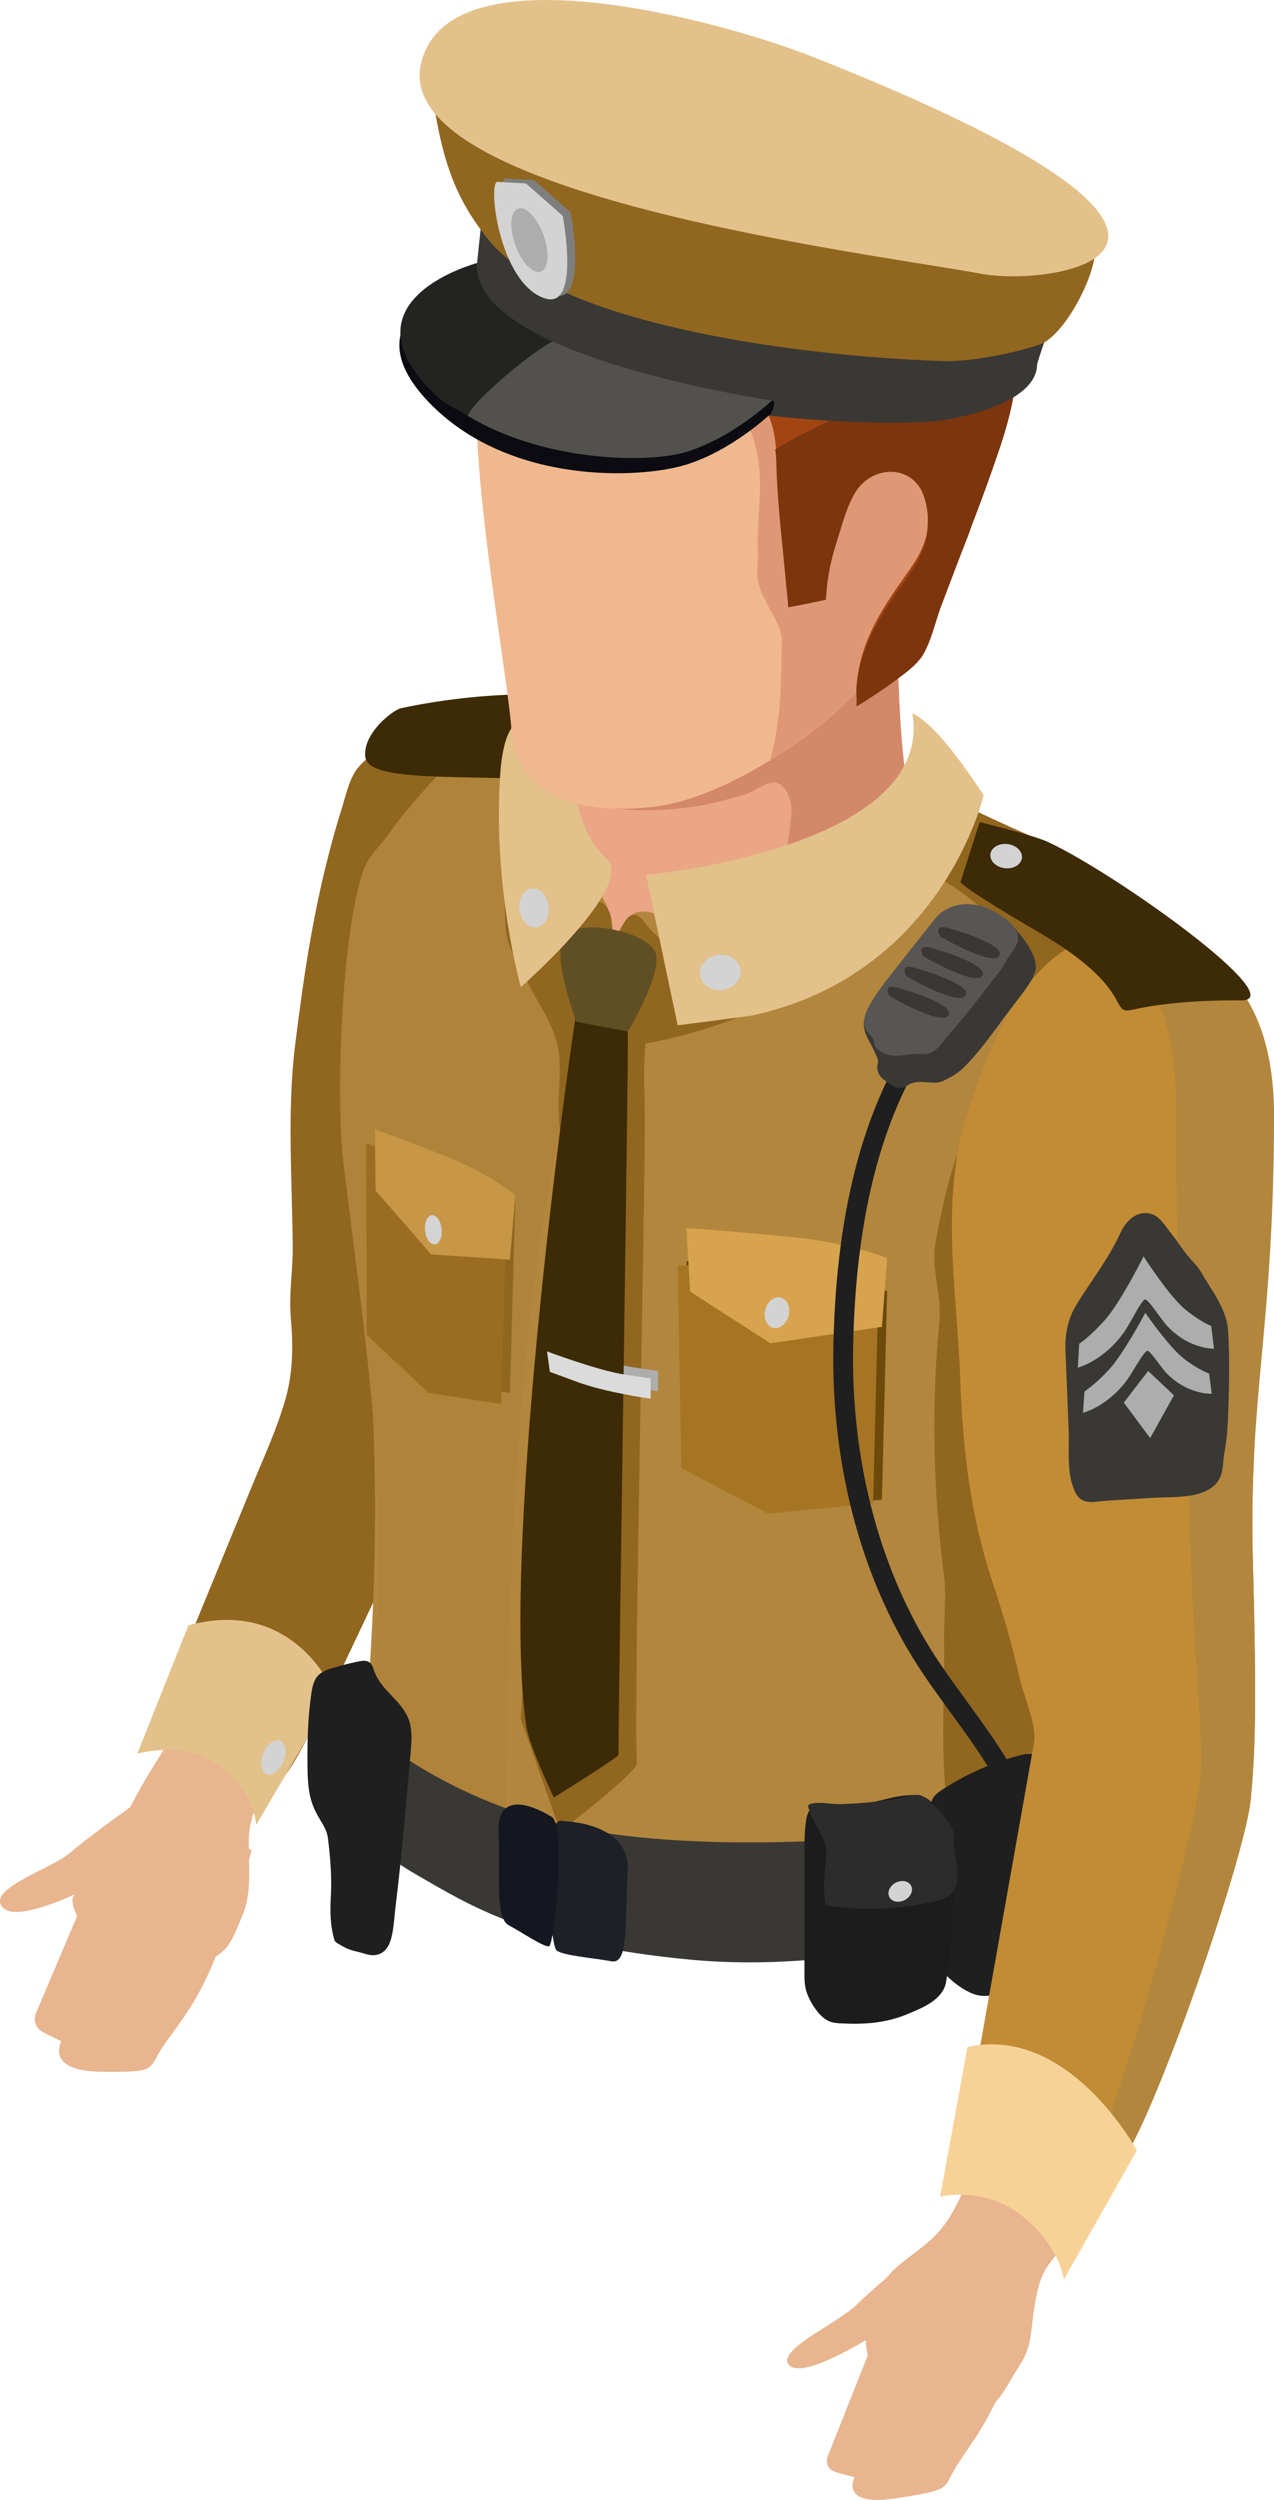
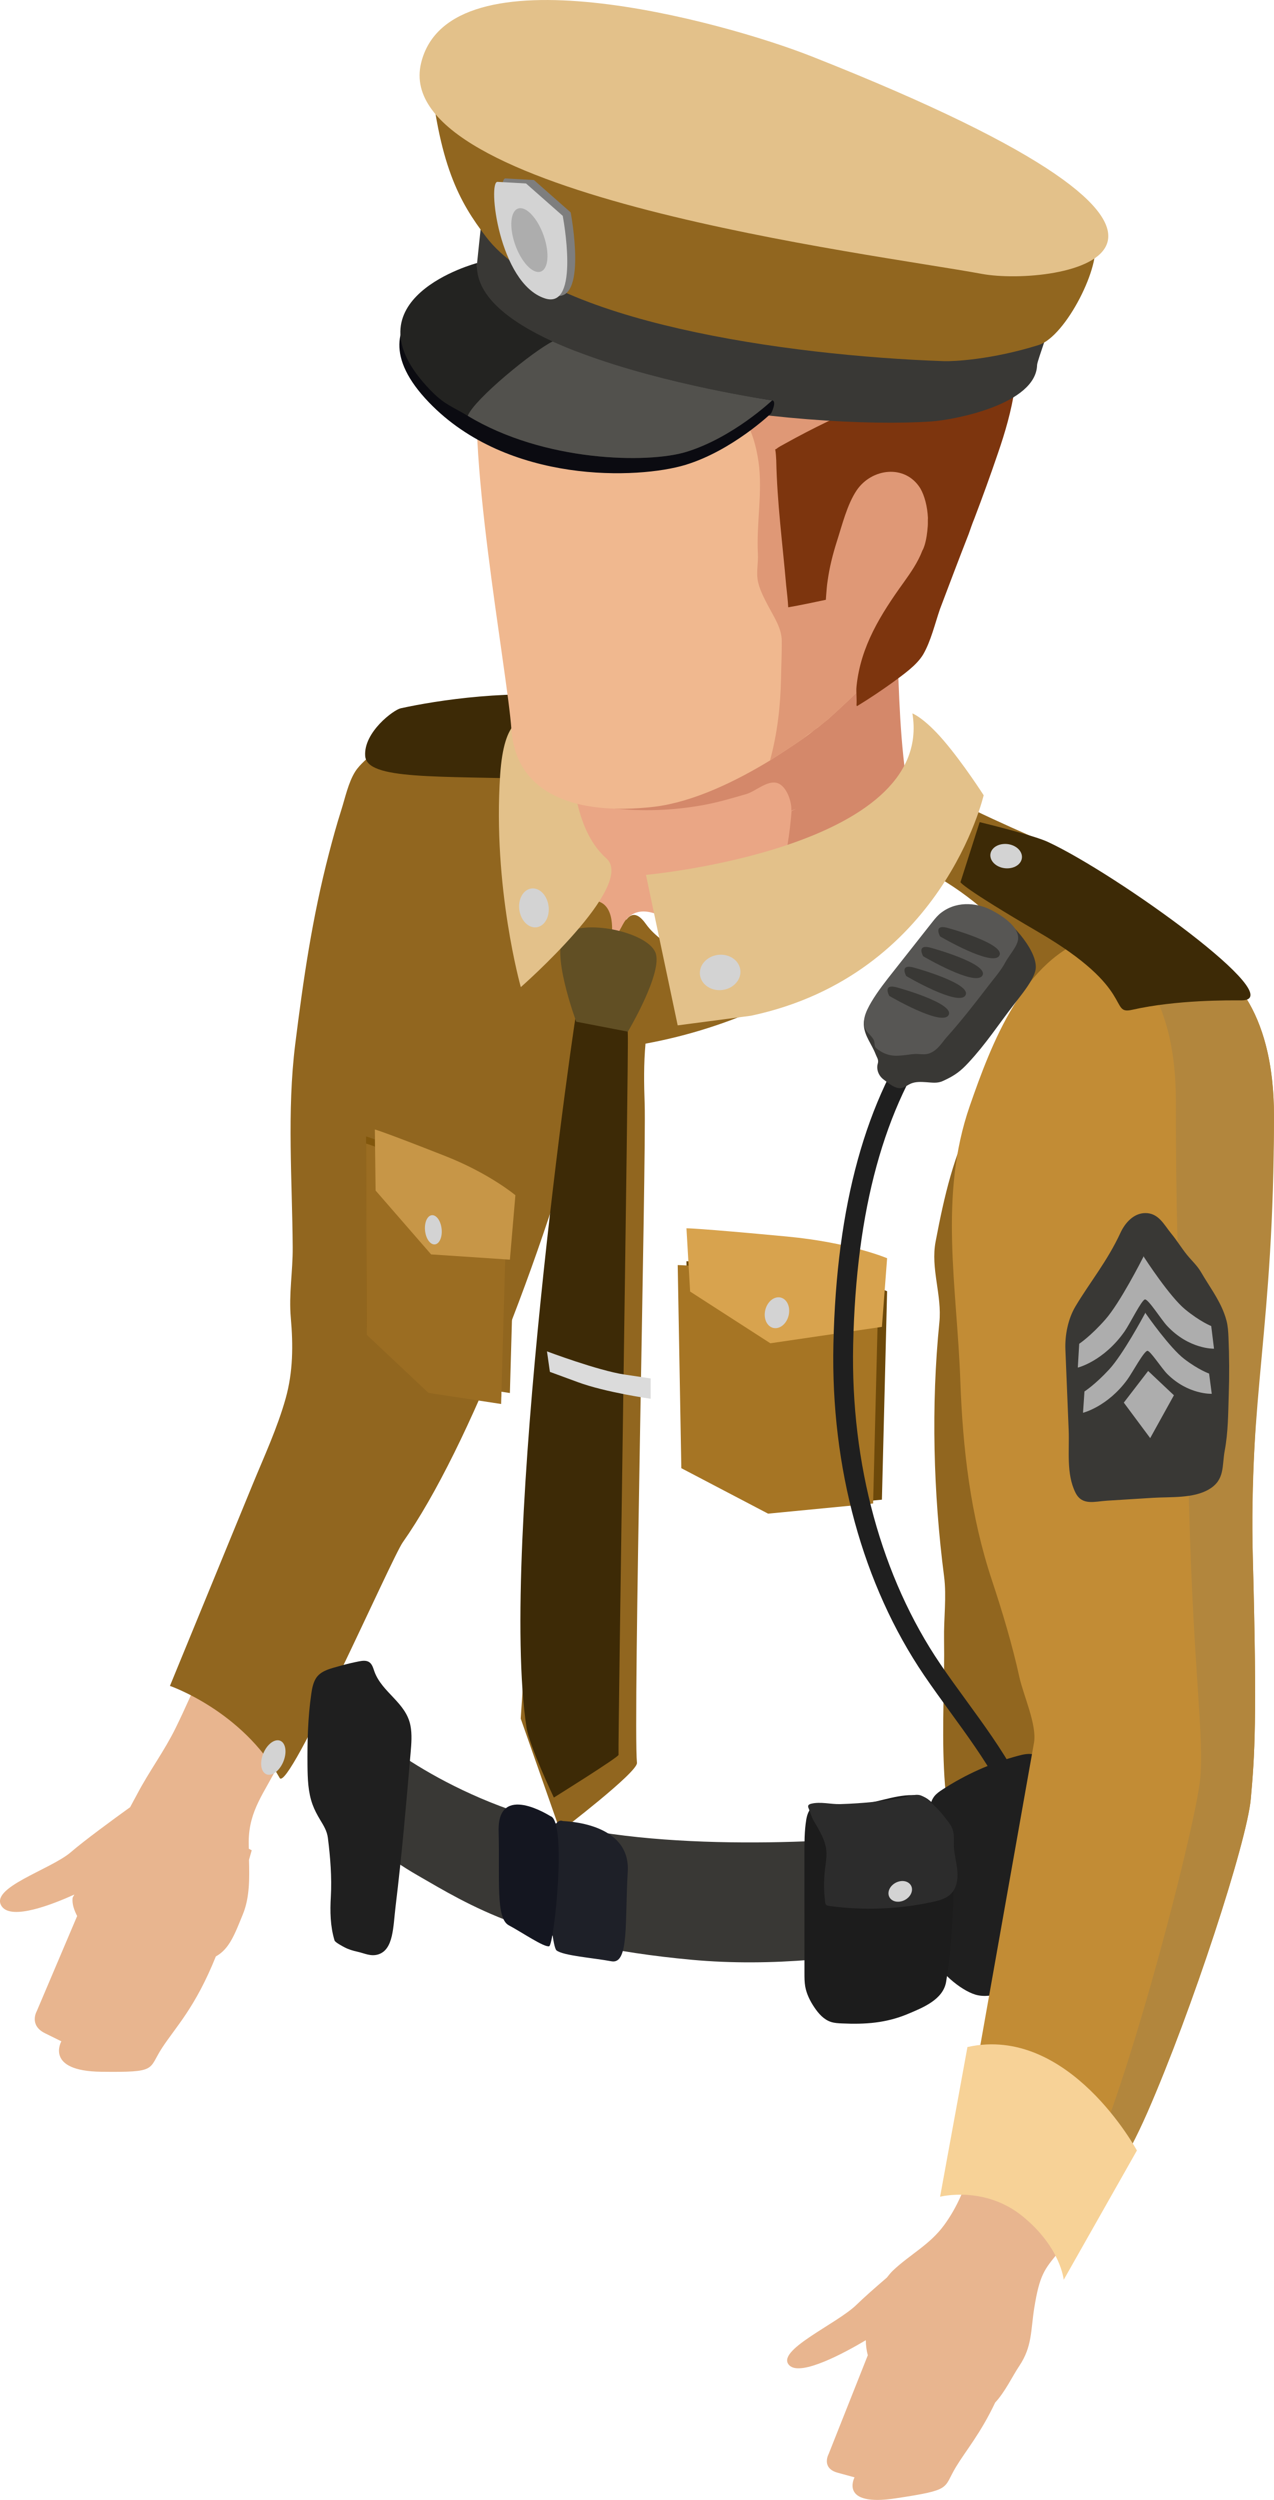
<svg xmlns="http://www.w3.org/2000/svg" xmlns:xlink="http://www.w3.org/1999/xlink" version="1.1" id="Layer_1" x="0px" y="0px" width="57.255px" height="112.308px" viewBox="0 0 57.255 112.308" enable-background="new 0 0 57.255 112.308" xml:space="preserve">
  <g>
    <defs>
      <rect id="SVGID_1_" x="-0.001" width="57.255" height="112.308" />
    </defs>
    <clipPath id="SVGID_2_">
      <use xlink:href="#SVGID_1_" overflow="visible" />
    </clipPath>
    <path clip-path="url(#SVGID_2_)" fill="#E8B58F" d="M3.188,83.205c0.594-0.513,1.841-1.427,2.66-2.018   c0.102-0.196,0.204-0.376,0.313-0.581c0.531-1.015,1.224-1.94,1.733-2.979c0.86-1.754,1.571-3.576,2.37-5.359   c1.563,1.534,3.151,3.275,3.896,5.159c-0.571,0.378-1.024,0.576-1.66,1.872c-0.612,1.244-1.312,2.02-1.323,3.435   c-0.001,0.104,0.004,0.214,0.005,0.32l0.131,0.069c0,0-0.044,0.161-0.123,0.429c0.022,0.827,0.034,1.686-0.272,2.438   c-0.374,0.916-0.606,1.562-1.218,1.902C8.777,90.191,7.892,91.067,7.284,92c-0.638,0.979-0.182,1.104-2.736,1.073   c-2.552-0.031-1.791-1.368-1.791-1.368l-0.738-0.364c-0.734-0.364-0.365-0.995-0.365-0.995l1.813-4.269   c-0.135-0.265-0.231-0.533-0.206-0.801c0.008-0.064,0.059-0.105,0.078-0.163c-0.991,0.448-2.79,1.149-3.247,0.547   C-0.544,84.816,2.266,84,3.188,83.205" />
    <path clip-path="url(#SVGID_2_)" fill="#91661F" d="M27.025,31.711c0,0-7.857-0.501-10.221,2.063   c-0.271,0.293-0.624,0.549-0.838,0.885c-0.31,0.486-0.456,1.191-0.63,1.737c-0.206,0.646-0.385,1.3-0.556,1.957   c-0.749,2.884-1.148,5.636-1.513,8.562c-0.376,3.018-0.132,6.135-0.113,9.12c0.008,1.093-0.181,2.093-0.084,3.181   c0.107,1.217,0.101,2.413-0.23,3.599c-0.371,1.328-0.981,2.644-1.488,3.877c-0.943,2.299-1.888,4.598-2.832,6.896   c-0.294,0.717-0.589,1.435-0.883,2.151c0,0,3.229,1.106,4.931,4.134c0.391,0.692,5.022-9.858,5.532-10.584   C24.065,60.817,32.263,32.563,27.025,31.711" />
-     <path clip-path="url(#SVGID_2_)" fill="#E3C18A" d="M8.466,73.017l-2.294,5.768c0,0,2.109-0.636,3.729,0.588   c1.62,1.227,1.605,2.625,1.605,2.625l3.5-5.958C15.007,76.04,13.277,71.718,8.466,73.017" />
-     <path clip-path="url(#SVGID_2_)" fill="#B2863D" d="M43.696,85.866c-1.353,0.31-1.013,0.674-2.396,0.785   c-2.584,0.206-7.17,0.73-9.764,0.728c-5.64-0.007-11.133-2.674-15.61-6.219c0.106-0.767,0.289-1.537,0.368-2.328   c0.172-1.73,0.305-3.464,0.398-5.2c0.222-4.108,0.227-8.232-0.053-12.339c-0.942-13.863-0.231-22.031,2.252-25.567   c1.286-1.832,4.403-3.044,8.133-4.015c2.288-0.607,4.645-0.753,6.54-0.05c2.222,0.823,4.242,1.882,6.257,3.212   c2.571,1.671,5.133,3.719,8.166,6.187c5.439,4.375,4.278,8.881,4.119,14.281c-0.158,5.4-7.508,14.479-8.604,16.824   C42.855,73.573,43.258,80.614,43.696,85.866" />
    <path clip-path="url(#SVGID_2_)" fill="#6D490A" d="M30.85,56.661c0,0,0.428-0.014,4.51,0.37c2.846,0.268,4.508,0.976,4.508,0.976   l-0.234,9.365l-4.721,0.456l-3.898-2.042L30.85,56.661z" />
    <path clip-path="url(#SVGID_2_)" fill="#A67524" d="M30.457,56.833c0,0,0.426-0.014,4.508,0.37   c2.847,0.267,4.508,0.975,4.508,0.975l-0.234,9.366L34.518,68l-3.898-2.042L30.457,56.833z" />
    <path clip-path="url(#SVGID_2_)" fill="#82570C" d="M16.451,51.054c0,0,0.3,0.067,3.161,1.193c1.996,0.785,3.156,1.761,3.156,1.761   l-0.247,8.745l-3.266-0.499l-2.77-2.607L16.451,51.054z" />
    <path clip-path="url(#SVGID_2_)" fill="#D8A34E" d="M30.85,55.18c0,0,0.428-0.014,4.51,0.37c2.846,0.267,4.508,0.975,4.508,0.975   l-0.234,3.084l-5.014,0.737l-3.605-2.323L30.85,55.18z" />
    <path clip-path="url(#SVGID_2_)" fill="#D3D3D3" d="M34.367,59.051c-0.004,0.379,0.237,0.654,0.541,0.613   c0.305-0.042,0.557-0.387,0.559-0.771c0.004-0.382-0.242-0.653-0.545-0.608S34.373,58.672,34.367,59.051" />
    <path clip-path="url(#SVGID_2_)" fill="#91661F" d="M45.626,42.316c-0.319-0.624-1.079-1.16-1.604-1.597   c-0.75-0.625-1.565-1.174-2.434-1.62c-1.302-0.668-2.507-1.298-3.929-1.697c-0.345-0.098-0.692-0.195-1.048-0.241   c-2.463-0.322-4.885-0.877-7.368-1.124c-3.241-0.324-5.989-1.822-9.239-1.566c1.604-1.617,3.089-3.061,6.16-3.861   c2.288-0.607,5.506,0.347,7.401,1.05c2.219,0.823,4.241,1.207,6.255,2.537c2.093,1.36,4.164,2.329,6.467,3.346   c1.309,0.578,2.169,1.676,3.915,2.641c0.899,0.495,1.828,1.307,2.679,1.882c0.629,0.424,1.313,0.773,1.883,1.274   s1.028,1.199,1.014,1.957c-0.006,0.35-0.112,0.689-0.217,1.022c-0.457,1.446-1.074,2.782-1.076,4.293   c-0.003,1.663-0.162,3.32-0.211,4.981c0,0.695-1.715,0.974-2.141,1.329c-1.142,0.95-0.244,3.542-0.41,4.863   c-0.293,2.332-0.791,4.658-1.186,6.977c-0.248,1.464-0.498,2.938-0.468,4.423c0.03,1.491,0.343,2.966,0.435,4.455   c0.092,1.49-0.063,3.063-0.871,4.317c-0.472,0.729-1.088,1.116-1.775,1.602c-0.523,0.369-0.916,0.854-1.439,1.256   c-0.873,0.668-2.001,1.421-2.677,0.189c-1.826-3.323-1.254-7.711-1.315-11.349c-0.018-0.953,0.121-1.913,0-2.845   c-0.481-3.714-0.586-7.675-0.211-11.399c0.125-1.233-0.402-2.419-0.168-3.637c0.394-2.074,0.809-3.866,1.756-5.758   C44.85,47.972,46.85,44.703,45.626,42.316" />
    <path clip-path="url(#SVGID_2_)" fill="#D9D4CE" d="M39.384,32.847c0.106,0.628,0.16,1.266,0.162,1.904   c0,0.192-0.004,0.385,0.015,0.575c0.035,0.339,0.14,0.665,0.246,0.988c-0.02-0.058,0.392-0.626,0.437-0.728   c0.124-0.279,0.21-0.575,0.255-0.878c0.048-0.325,0.105-0.689-0.113-0.982C40.137,33.393,39.699,33.115,39.384,32.847" />
    <path clip-path="url(#SVGID_2_)" fill="#EAA685" d="M25.631,40.709c-0.017,0.405-0.021,0.81-0.014,1.213   c0.03,1.648-0.574,3.443,0.314,4.871c0.692,1.114,1.424-4.57,2.202-5.476c1.415-1.643,4.339,2.819,5.785,1.231   c1.589-1.743,3.606-3.153,5.277-4.829c0.674-0.676,0.769-0.993,0.444-1.951c-0.756-2.232-2.367-3.251-4.434-4.103   c-1.87-0.772-4.229-0.711-6.538-0.187c-0.688,1.276-2.282,1.313-2.866,2.64C25.071,35.778,25.706,38.878,25.631,40.709" />
-     <path clip-path="url(#SVGID_2_)" fill="#AF833A" d="M22.84,85.098c-1.722-0.579-3.273-1.642-4.788-2.425   c-0.858-0.444-0.938-0.795-1.784-1.247c0.176-1.128,0.97-7.054,0.643-15.539c-0.17-4.394-1.461-12.956-1.562-14.542   c-0.192-3.025,0.022-8.938,0.869-11.893c0.326-1.139,0.794-1.271,1.449-2.257c0.496-0.747,2.337-2.724,2.337-2.724   s2.271-0.415,3.149,0.154c1.426,0.921,4.136,6.097,4.136,6.097s0.595,1.565,0.251,3.724c-0.345,2.159-2.714,2.646-4.049,18.048   C22.739,71.174,22.702,79.556,22.84,85.098" />
    <path clip-path="url(#SVGID_2_)" fill="#3D2A06" d="M29.508,32.212l-0.694,2.747c0,0-0.188,0.162-4.177,0.045   c-5.078-0.15-8.146,0.039-8.225-1.043c-0.076-1.067,1.278-2.072,1.595-2.141c1.598-0.35,5.035-0.899,8.442-0.475   C27.165,31.434,29.508,32.212,29.508,32.212" />
    <path clip-path="url(#SVGID_2_)" fill="#393835" d="M16.408,77.615c0,0,3.335,3.107,8.917,4.384   c5.583,1.276,13.568,0.675,16.341,0.273c2.772-0.402,4.953-1.516,4.953-1.516s0.407-0.219,0.37,1.242   c-0.036,1.461,0.629,2.976-0.296,3.641c-0.924,0.666-8.354,3.069-15.6,2.404c-7.247-0.665-10.065-2.495-12.32-3.79   c-1.464-0.84-2.17-1.562-2.787-1.981c-0.326-0.223-0.452-0.892-0.433-1.285C15.615,79.633,15.823,76.627,16.408,77.615" />
    <path clip-path="url(#SVGID_2_)" fill="#1F1F1F" d="M14.625,75.05c0.222-0.102,0.476-0.155,0.696-0.221   c0.266-0.076,0.536-0.138,0.808-0.192c0.156-0.031,0.33-0.054,0.463,0.034c0.138,0.092,0.18,0.269,0.235,0.423   c0.345,0.948,1.416,1.387,1.619,2.425c0.077,0.392,0.043,0.817,0.007,1.228c-0.197,2.297-0.394,4.595-0.672,6.872   c-0.115,0.942-0.089,1.963-0.782,2.182c-0.339,0.105-0.609-0.049-0.933-0.12c-0.197-0.043-0.396-0.102-0.575-0.195   c-0.095-0.05-0.429-0.225-0.456-0.311c-0.195-0.641-0.205-1.31-0.167-1.966c0.05-0.867-0.024-1.784-0.133-2.643   c-0.04-0.314-0.189-0.548-0.35-0.815c-0.131-0.219-0.251-0.442-0.338-0.682c-0.204-0.557-0.222-1.163-0.228-1.756   c-0.009-1.073,0.015-2.149,0.17-3.21c0.033-0.231,0.075-0.465,0.188-0.669C14.278,75.251,14.44,75.134,14.625,75.05" />
    <path clip-path="url(#SVGID_2_)" fill="#1F1F1F" d="M47.818,79.837c-0.283-0.309-0.621-0.575-0.953-0.808   c-0.125-0.086-0.254-0.169-0.399-0.208c-0.229-0.061-0.476-0.006-0.707,0.056c-1.207,0.321-2.361,0.837-3.408,1.52   c-0.136,0.088-0.274,0.184-0.372,0.314c-0.139,0.185-0.184,0.421-0.221,0.648c-0.221,1.404-0.059,2.789-0.01,4.204   c0.024,0.733-0.174,1.614,0.134,2.31c0.296,0.674,1.25,1.52,1.95,1.734c0.779,0.24,1.871-0.309,2.58-0.606   c0.678-0.286,1.6-0.646,1.731-1.459c0.319-1.983,0.345-4.096,0.37-6.101C48.521,80.812,48.229,80.282,47.818,79.837" />
    <path clip-path="url(#SVGID_2_)" fill="#1C1C1C" d="M42.199,81.316c-0.23-0.251-0.52-0.603-0.871-0.649   c-0.857-0.117-1.697,0.257-2.553,0.377c-0.598,0.083-1.202,0.043-1.803,0.004c-0.465-0.029-0.668,0.274-0.739,0.706   c-0.082,0.505-0.082,1.021-0.082,1.532c0,1.784,0.001,3.568,0.002,5.354c0,0.201,0,0.405,0.035,0.604   c0.06,0.338,0.218,0.651,0.409,0.935c0.189,0.282,0.427,0.551,0.748,0.656c0.16,0.051,0.33,0.06,0.496,0.067   c1.043,0.048,1.982-0.017,2.949-0.422c0.68-0.285,1.602-0.646,1.732-1.459c0.32-1.983,0.345-4.095,0.371-6.101   C42.902,82.291,42.608,81.76,42.199,81.316" />
    <path clip-path="url(#SVGID_2_)" fill="#91661F" d="M23.705,44.113c-0.26-0.504-0.541-1.026-0.768-1.534   c-0.267-0.598-0.24-1.477-0.254-2.122c0.466,0.686,0.984,1.413,1.767,1.691c0.359,0.128,0.471-0.324,0.659-0.564   c0.25-0.319,0.53-0.617,0.859-0.855c0.234-0.17,0.52-0.312,0.806-0.263c0.884,0.153,0.778,1.427,0.651,2.053   c0.255-0.379,0.46-0.851,0.726-1.204c0.323-0.429,0.646-0.129,0.882,0.202c0.199,0.281,0.461,0.51,0.727,0.724   c0.248,0.2,0.527,0.246,0.771,0.456c1.195,1.032,2.537,1.927,4.041,2.408c-1.768,0.829-3.643,1.429-5.562,1.78   c-0.083,0.912-0.07,1.791-0.038,2.707c0.079,2.343-0.528,27.824-0.346,29.604c0.043,0.416-3.446,3.076-3.446,3.076l-1.778-5.064   c0.073-1.14,0.154-2.28,0.238-3.418c0.197-2.706,0.417-5.41,0.661-8.112c0.288-3.203,0.609-6.404,1.008-9.597   c0.076-0.598,0.152-1.196,0.233-1.794c0.038-0.274,0.143-0.61,0.113-0.886c-0.021-0.213-0.138-0.434-0.186-0.646   c-0.268-1.153-0.386-2.34-0.352-3.523c0.023-0.746,0.104-1.502-0.05-2.233c-0.211-0.999-0.838-1.85-1.301-2.76   C23.748,44.196,23.727,44.155,23.705,44.113" />
-     <path clip-path="url(#SVGID_2_)" fill="#ADADAD" d="M24.916,60.376c0,0,2.297,0.864,3.479,1.04l1.18,0.176v0.913   c0,0-2.014-0.283-3.271-0.746l-1.257-0.462L24.916,60.376z" />
    <path clip-path="url(#SVGID_2_)" fill="#3D2A06" d="M23.662,77.602c0.128,0.837,1.229,3.153,1.229,3.153s2.913-1.816,2.906-1.918   c-0.029-0.562,0.458-31.426,0.418-32.348c-0.041-1.602-0.079-2.563-0.079-2.563c-0.742-2.424-1.464-1.642-2.123,0.881   C25.812,45.589,22.416,69.478,23.662,77.602" />
    <path clip-path="url(#SVGID_2_)" fill="#614F24" d="M29.453,42.784c0.369,0.867-1.235,3.563-1.235,3.563L25.898,45.9   c0,0-1.212-3.25-0.488-3.923C26.165,41.276,29.049,41.836,29.453,42.784" />
    <path clip-path="url(#SVGID_2_)" fill="#D4886A" d="M40.53,34.396c0.292,0.936,0.193,1.266-0.44,1.885   c-0.455,0.438-0.935,0.848-1.414,1.261c-0.617,0.518-1.246,1.027-1.868,1.542c-0.351,0.275-0.696,0.56-1.052,0.828   c-0.266,0.199-0.37,0.333-0.502,0.551c-0.203,0.191-0.414,0.374-0.605,0.574c-0.02,0.021-0.042,0.043-0.063,0.064   c0.34-0.665,0.5-1.342,0.621-2.041c0.057-0.328,0.106-0.66,0.166-0.997c0.207-1.193,0.285-2.41,0.223-3.62   c-0.072-1.417-0.348-2.824-0.318-4.242c0.003-0.098,0.026-0.194,0.032-0.292c0.3,0.087,0.61,0.156,0.887,0.279   C38.242,31.089,39.828,32.146,40.53,34.396" />
    <path clip-path="url(#SVGID_2_)" fill="#EAA685" d="M39.08,28.47c0.02,0.193,0.029,0.387,0.039,0.581   c0.061,1.163,0.088,2.328,0.082,3.492c-0.002,0.413,0.135,1.223-0.094,1.556c-0.171,0.251-0.59,0.471-0.834,0.652   c-1.502,1.114-3.16,2.032-4.928,2.645c-4.462,1.549-5.722,0.477-5.722,0.477l-0.264-9.32c-0.002-0.071,0.904-0.373,0.974-0.4   c0.814-0.32,1.641-0.615,2.475-0.88c1.451-0.461,2.938-0.849,4.451-1.031c0.709-0.085,1.429-0.126,2.142-0.065   c0.321,0.027,0.62,0.04,0.858,0.273c0.316,0.311,0.549,0.752,0.672,1.175C39.012,27.901,39.055,28.184,39.08,28.47" />
    <path clip-path="url(#SVGID_2_)" fill="#E3C18A" d="M25.727,33.939c0,0-0.127,3.167,1.521,4.621   c1.373,1.212-3.842,5.786-3.842,5.786s-1.268-4.478-0.928-9.538C22.819,29.748,25.727,33.939,25.727,33.939" />
    <path clip-path="url(#SVGID_2_)" fill="#D4886A" d="M36.261,26.172c0.856-0.037,1.759,0.008,2.567,0.321   c0.639,0.247,1.431,0.774,1.461,1.514c0.093,2.284,0.105,4.561,0.41,6.831c0.018,0.121,0.033,0.251-0.02,0.361   c-0.07,0.148-0.24,0.215-0.398,0.266c-0.803,0.266-1.631,0.464-2.469,0.593c-0.764,0.118-1.525,0.055-2.25,0.36   c0.025-0.381-0.177-0.994-0.529-1.196c-0.463-0.265-1.053,0.323-1.489,0.45c-0.653,0.19-1.297,0.381-1.968,0.501   c-1.334,0.24-2.702,0.289-4.049,0.141c-0.308-0.034-0.696-0.055-0.74-0.429c-0.028-0.244,0.111-0.4,0.303-0.528   c0.427-0.287,0.981-0.308,1.434-0.538c1.285-0.651,2.424-1.57,3.763-2.116c0.759-0.309,1.573-0.494,2.278-0.91   c0.356-0.21,0.754-0.516,0.779-0.952c0.029-0.494-0.066-0.987,0.012-1.503c0.084-0.542,0.229-1.073,0.392-1.597   C35.794,27.588,36.171,26.176,36.261,26.172" />
    <path clip-path="url(#SVGID_2_)" fill="#F0B88F" d="M22.985,32.782c0.203,2.837,2.784,3.881,6.416,3.462   c1.775-0.214,3.71-1.17,5.201-2.079c0.601-0.382,1.11-0.718,1.532-1.014c0.123-0.092,0.244-0.183,0.367-0.275   c0.095-0.096,0.213-0.161,0.305-0.231c0.247-0.21,0.4-0.325,0.4-0.325c10.019-9.016,4.453-10.559,2.963-15.104   c-0.113-0.371-0.258-0.691-0.459-1.019c-0.127-0.263-0.307-0.534-0.49-0.778c-2.443-3.589-8.217-5.979-11.108-5.784   c-2.23,0.151-3.851,1.587-5,3.362c-0.59,0.9-1.053,1.872-1.403,2.831c-0.046,0.131-0.093,0.26-0.115,0.421   C20.819,19.631,22.793,30.082,22.985,32.782" />
    <path clip-path="url(#SVGID_2_)" fill="#DF9876" d="M22.3,15.578c0.212-0.011,0.422,0.006,0.614,0.081   c0.373,0.145,0.724,0.282,1.12,0.383c0.888,0.225,1.789,0.399,2.698,0.52c0.6,0.079,1.167,0.134,1.763,0.081   c0.63-0.054,1.3-0.089,1.926,0.02c1.097,0.191,2.212,0.988,2.858,1.877c0.472,0.651,0.701,1.438,0.812,2.225   c0.188,1.354-0.104,2.748-0.03,4.121c0.02,0.372-0.064,0.756-0.017,1.122c0.056,0.424,0.302,0.875,0.498,1.249   c0.253,0.482,0.585,0.967,0.591,1.529c0.006,0.545-0.023,1.131-0.033,1.688c-0.024,1.242-0.166,2.491-0.496,3.691   c0.599-0.381,1.108-0.718,1.531-1.014c0.127-0.118,0.248-0.21,0.367-0.275c0.122-0.093,0.216-0.188,0.305-0.231   c0.248-0.21,0.399-0.325,0.399-0.325c10.021-9.015,4.453-10.559,2.963-15.104c-0.112-0.371-0.258-0.691-0.458-1.019   c-0.127-0.263-0.307-0.534-0.49-0.778c-1.223-1.591-3.186-2.574-5.131-3.092c-1.238-0.311-2.523-0.491-3.803-0.506   c-1.658-0.041-3.445,0.064-5.025,0.632c-0.52,0.2-1.354,0.33-2.149,0.544c-0.423,0.115-0.716,0.858-0.857,1.219   c-0.087,0.226-0.092,0.458-0.167,0.683c-0.027,0.082-0.312,0.755-0.353,0.763C21.914,15.625,22.108,15.589,22.3,15.578" />
-     <path clip-path="url(#SVGID_2_)" fill="#A34512" d="M24.33,9.64c2.579-2.3,5.742-4.357,9.277-4.639   c3.777-0.305,6.89,1.33,9.47,3.929c0.056,0.064,0.132,0.13,0.185,0.235c0.055,0.064,0.113,0.108,0.166,0.193   c0.134,0.09,0.262,0.26,0.371,0.408c0.273,0.382,0.525,0.782,0.756,1.201c0.088,0.167,0.158,0.313,0.246,0.48   c0.467,1.018,0.767,2.124,0.886,3.237c0.011,0.122,0.021,0.263,0.032,0.384c0.045,0.767-0.02,1.625-0.116,2.402   c-0.153,0.992-0.423,1.937-0.755,2.896c-0.334,0.98-0.687,1.958-1.06,2.934c-0.098,0.234-0.175,0.469-0.251,0.685   c-0.445,1.132-0.869,2.265-1.293,3.379c-0.229,0.665-0.406,1.436-0.752,2.033c-0.298,0.5-0.91,0.917-1.378,1.264   c-0.509,0.364-1.017,0.708-1.604,1.066l-0.021,0.019c0.021-0.019,0.023-0.039,0.004-0.06c0.055-0.197,0.01-0.662,0.005-0.883   l0.007-0.08c0.154-1.836,1.064-3.295,2.116-4.764c0.359-0.516,0.761-1.049,0.947-1.677c0.075-0.196,0.11-0.414,0.128-0.654   c0.009-0.119-0.002-0.241,0.007-0.361c0.021-0.561-0.095-1.171-0.327-1.55c-0.684-1.095-2.184-0.904-2.859,0.091   c-0.428,0.631-0.658,1.578-0.891,2.304c-0.207,0.627-0.357,1.299-0.427,1.957c-0.036,0.218-0.052,0.438-0.067,0.657   c-0.572,0.119-1.123,0.239-1.692,0.338c-0.017-0.323-0.052-0.647-0.089-0.971c-0.163-1.879-0.409-3.724-0.449-5.635   c-0.012-0.102-0.008-0.181-0.02-0.283c-0.016-0.061-0.01-0.141-0.025-0.202c-0.314-3.357-3.704-4.791-9.555-5.221   c-2.099-0.154-2.712,0.262-3.559,0.863C21.999,13.203,22.762,11.051,24.33,9.64" />
    <path clip-path="url(#SVGID_2_)" fill="#7D350E" d="M34.84,20.192c0.028,0.163,0.036,0.324,0.045,0.485   c0.039,1.911,0.285,3.756,0.448,5.636c0.036,0.324,0.073,0.648,0.091,0.97c0.568-0.098,1.119-0.218,1.69-0.337l0.016-0.22   c0.017-0.22,0.032-0.439,0.068-0.658c0.084-0.596,0.228-1.168,0.409-1.736c0.234-0.726,0.465-1.673,0.893-2.305   c0.676-0.994,2.176-1.185,2.859-0.09c0.195,0.335,0.32,0.826,0.343,1.33c-0.008,0.12,0.002,0.241-0.007,0.361   c-0.023,0.319-0.065,0.618-0.145,0.873c-0.025,0.078-0.052,0.157-0.098,0.233c-0.199,0.528-0.535,1.005-0.848,1.444   c-1.03,1.431-1.918,2.851-2.108,4.625l-0.011,0.139c-0.008,0.12,0.025,0.484,0.006,0.744c0.02,0.021,0.018,0.041,0.018,0.041   c0.588-0.358,1.096-0.702,1.604-1.066c0.467-0.347,1.08-0.764,1.378-1.264c0.345-0.598,0.523-1.368,0.752-2.034   c0.423-1.113,0.848-2.247,1.293-3.379c0.076-0.215,0.154-0.45,0.251-0.684c0.373-0.977,0.726-1.955,1.06-2.934   c0.332-0.96,0.602-1.904,0.756-2.897c0.096-0.776,0.16-1.634,0.115-2.401c-0.012-0.121-0.021-0.262-0.031-0.384   c-0.18-1.117-0.459-2.242-0.887-3.238c-0.089-0.167-0.158-0.313-0.246-0.48c-0.23-0.419-0.482-0.818-0.756-1.2   c-0.109-0.149-0.236-0.319-0.371-0.408c-0.054-0.085-0.111-0.129-0.166-0.193c0.223,0.256,0.402,0.531,0.521,0.821   c0.967,2.139-0.164,5.51-1.839,6.712c-0.847,0.6-1.817,0.951-2.771,1.363c-1.346,0.544-2.638,1.172-3.914,1.881   c-0.125,0.071-0.271,0.141-0.379,0.233C34.861,20.174,34.861,20.174,34.84,20.192" />
    <path clip-path="url(#SVGID_2_)" fill="#E8B58F" d="M38.49,103.543c0.318-0.311,0.833-0.766,1.365-1.222   c0.089-0.113,0.179-0.227,0.275-0.317c0.768-0.728,1.651-1.155,2.301-2.043c0.596-0.814,0.988-1.754,1.23-2.729   c1.021-4.108,1.024-9.25,2.635-13.518c1.606-4.269,8.486,0.174,8.486,0.174s-0.541,4.803-3.969,11.844s-3.848,4.923-4.334,7.963   c-0.161,1.011-0.086,1.727-0.678,2.605c-0.291,0.431-0.633,1.161-1.078,1.636c-0.661,1.396-1.299,2.129-1.756,2.883   c-0.602,0.991-0.137,1.028-2.707,1.417c-2.567,0.392-1.856-0.942-1.856-0.942l-0.756-0.207c-0.757-0.207-0.409-0.839-0.409-0.839   L39,105.81c-0.056-0.214-0.088-0.44-0.09-0.677c-0.918,0.546-2.916,1.637-3.431,1.134C34.803,105.61,37.596,104.413,38.49,103.543" />
    <path clip-path="url(#SVGID_2_)" fill="#E3C18A" d="M41.004,32.049c0,0,0.527,0.195,1.404,1.218   c0.887,1.035,1.799,2.459,1.799,2.459s-1.865,8.076-10.454,9.905l-3.297,0.433l-1.426-6.76   C29.03,39.304,42.01,38.123,41.004,32.049" />
    <path clip-path="url(#SVGID_2_)" fill="#1F1F1F" d="M46.087,83.599l0.88-0.12c-0.375-2.732-1.98-4.938-3.533-7.071   c-0.399-0.548-0.797-1.094-1.172-1.647c-2.646-3.896-4.037-8.992-3.92-14.35c0.133-6.076,1.391-10.669,3.846-14.044l-0.719-0.521   c-2.564,3.525-3.877,8.283-4.015,14.546c-0.121,5.54,1.325,10.818,4.073,14.866c0.382,0.562,0.785,1.115,1.189,1.671   C44.204,78.974,45.743,81.089,46.087,83.599" />
    <path clip-path="url(#SVGID_2_)" fill="#C28C35" d="M49.128,42.084c0,0,8.13-1.575,8.126,8.05   c-0.002,6.638-1.13,13.229-0.951,19.855c0.197,7.322,0.082,8.888-0.091,10.824s-2.649,9.522-4.647,14.081s-3.572,4.987-3.572,4.987   s-0.326-2.395-2.438-2.657c-2.113-0.263-2.509,0.352-2.509,0.352s3.415-19.236,3.425-19.296c0.131-0.796-0.48-2.127-0.656-2.924   c-0.326-1.48-0.76-2.924-1.237-4.363c-0.966-2.913-1.31-5.883-1.421-8.984c-0.148-4.178-0.977-8.294,0.426-12.326   C44.543,46.921,46.001,43.02,49.128,42.084" />
    <path clip-path="url(#SVGID_2_)" fill="#B2863D" d="M49.003,97.263c1.997-4.561,4.765-15.436,4.937-17.371   c0.174-1.938-0.299-4.745-0.498-12.067c-0.196-7.323-0.6-8.747-0.598-18.373c0.002-4.411-1.707-6.456-3.557-7.392   c1.088-0.155,7.969-0.791,7.967,8.075c-0.003,9.625-1.148,12.533-0.951,19.855s0.082,8.887-0.091,10.824   c-0.173,1.936-2.649,9.521-4.647,14.081c-1.998,4.558-3.572,4.987-3.572,4.987s-0.121-0.793-0.618-1.518   C47.916,97.233,48.357,98.734,49.003,97.263" />
    <path clip-path="url(#SVGID_2_)" fill="#F7D297" d="M43.478,91.962l-1.229,6.725c0,0,1.998-0.512,3.709,0.88   c1.713,1.394,1.846,2.852,1.846,2.852l3.29-5.809C51.093,96.61,48.046,90.951,43.478,91.962" />
    <path clip-path="url(#SVGID_2_)" fill="#393835" d="M36.686,10.342c0,0-14.403-5.783-14.994-0.909   c-0.011,0.091-0.318,2.977-0.319,3.074c-0.058,5.266,14.881,6.815,20.489,6.426c1.071-0.075,4.695-0.78,4.746-2.532   c0.006-0.222,0.707-1.948,0.588-2.2C46.552,12.858,43.176,12.574,36.686,10.342" />
    <path clip-path="url(#SVGID_2_)" fill="#91661F" d="M36.943,6.897c0,0-18.068-8.609-17.663-4.108   c0.417,4.614,1.36,6.275,2.566,7.855c2.912,3.813,13.457,5.333,20.573,5.581c0.43,0.015,2.152-0.066,4.259-0.725   c1.228-0.383,2.858-3.637,2.499-4.696C48.664,9.285,44.882,9.626,36.943,6.897" />
    <path clip-path="url(#SVGID_2_)" fill="#E3C18A" d="M36.483,2.536c-4.004-1.581-16.296-4.966-17.56,0.302   c-1.42,5.923,20.279,8.553,25.195,9.465C47.359,12.904,58.479,11.221,36.483,2.536" />
    <path clip-path="url(#SVGID_2_)" fill="#0B0B11" d="M21.379,12.396c0,0-6.032,1.597-2.1,5.683   c3.547,3.685,9.423,3.443,11.521,2.807c2.098-0.636,3.857-2.317,3.857-2.317s0.273-0.546,0.043-0.583   C32.561,17.643,21.132,16.212,21.379,12.396" />
    <path clip-path="url(#SVGID_2_)" fill="#232321" d="M19.315,17.498c0.65,0.676,0.934,0.723,1.705,1.183   c3.43,2.079,8.108,2.147,9.82,1.621c2.099-0.641,3.858-2.314,3.858-2.314s-4.729-0.68-8.551-2.112   c-0.463-0.165-0.898-0.351-1.313-0.536c-2.02-0.931-3.49-2.095-3.397-3.523C21.438,11.817,15.394,13.414,19.315,17.498" />
    <path clip-path="url(#SVGID_2_)" fill="#52514D" d="M21.021,18.68c3.431,2.079,8.108,2.147,9.82,1.621   c2.099-0.641,3.858-2.314,3.858-2.314s-4.729-0.68-8.551-2.112c-0.463-0.164-0.898-0.351-1.313-0.535   C23.974,15.763,21.322,17.925,21.021,18.68" />
    <path clip-path="url(#SVGID_2_)" fill="#DBDBDB" d="M24.582,60.71c0,0,2.297,0.864,3.479,1.04l1.18,0.176v0.913   c0,0-2.014-0.283-3.271-0.746l-1.257-0.462L24.582,60.71z" />
    <path clip-path="url(#SVGID_2_)" fill="#3D2A06" d="M44.027,36.934l-0.863,2.699c0,0,0.072,0.236,3.518,2.249   c4.387,2.563,3.139,3.721,4.197,3.483c2.011-0.453,4.354-0.425,4.898-0.423c2.322,0.008-5.58-5.678-8.695-7.124   C46.428,37.515,44.027,36.934,44.027,36.934" />
    <path clip-path="url(#SVGID_2_)" fill="#393835" d="M46.361,44.014c-0.211,0.386-0.548,0.792-0.826,1.155   c-0.662,0.859-1.23,1.732-2.013,2.573c-0.345,0.37-0.594,0.57-1.144,0.82c-0.254,0.116-0.479,0.073-0.754,0.055   c-0.23-0.015-0.471-0.028-0.684,0.061c-0.13,0.055-0.244,0.146-0.379,0.191c-0.292,0.097-0.637-0.214-0.855-0.375   c-0.183-0.134-0.303-0.372-0.279-0.606c0.005-0.054,0.023-0.105,0.033-0.158c0.022-0.144-0.063-0.245-0.109-0.37   c-0.168-0.443-0.492-0.803-0.529-1.295c-0.062-0.793,0.938-0.681,1.522-1.543c0.252-0.372,0.518-0.743,0.795-1.113   c0.235-0.312,0.073-0.56,0.442-0.871c0.187-0.156,0.429-0.284,0.676-0.394c0.691-0.308,1.312-0.382,1.982-0.406   c0.455-0.017,0.2-0.88,0.5-0.726c0.729,0.375,2.016,1.839,1.784,2.624C46.49,43.758,46.432,43.885,46.361,44.014" />
    <path clip-path="url(#SVGID_2_)" fill="#575654" d="M45.395,42.896c-0.078,0.115-0.156,0.229-0.217,0.342   c-0.186,0.357-0.509,0.722-0.779,1.075c-0.589,0.77-1.189,1.54-1.865,2.296c-0.199,0.223-0.377,0.555-0.742,0.704   c-0.182,0.074-0.353,0.048-0.541,0.038c-0.176-0.011-0.354,0.022-0.532,0.044c-0.192,0.022-0.388,0.046-0.582,0.027   c-0.209-0.02-0.41-0.092-0.586-0.208c-0.067-0.044-0.183-0.11-0.218-0.184c-0.045-0.095-0.014-0.224-0.077-0.332   c-0.062-0.106-0.147-0.195-0.231-0.282c-0.4-0.412-0.113-0.977,0.137-1.406c0.281-0.474,0.65-0.943,1.02-1.409l1.736-2.201   c0.113-0.142,0.229-0.287,0.4-0.413c0.776-0.573,1.704-0.373,2.223-0.108c0.543,0.28,1.341,0.812,1.199,1.396   C45.688,42.479,45.539,42.688,45.395,42.896" />
    <path clip-path="url(#SVGID_2_)" fill="#D3D3D3" d="M11.787,78.902c-0.126,0.425-0.008,0.796,0.267,0.827   c0.273,0.031,0.601-0.291,0.727-0.722c0.126-0.428,0.004-0.797-0.271-0.825C12.235,78.156,11.913,78.477,11.787,78.902" />
    <path clip-path="url(#SVGID_2_)" fill="#91661F" d="M16.846,50.882c0,0,0.3,0.067,3.161,1.193c1.996,0.785,3.155,1.761,3.155,1.761   l-0.247,8.745l-3.267-0.498l-2.769-2.607L16.846,50.882z" />
    <path clip-path="url(#SVGID_2_)" fill="#9B6D22" d="M16.451,51.375c0,0,0.3,0.067,3.161,1.193c1.996,0.785,3.156,1.762,3.156,1.762   l-0.247,8.744l-3.266-0.499l-2.77-2.607L16.451,51.375z" />
    <path clip-path="url(#SVGID_2_)" fill="#C79647" d="M16.846,50.741c0,0,0.3,0.067,3.161,1.192c1.996,0.786,3.155,1.762,3.155,1.762   l-0.247,2.895l-3.54-0.236l-2.495-2.869L16.846,50.741z" />
    <path clip-path="url(#SVGID_2_)" fill="#D3D3D3" d="M19.118,55.391c0.069,0.353,0.285,0.576,0.483,0.499   c0.199-0.079,0.302-0.432,0.23-0.787c-0.07-0.355-0.289-0.576-0.485-0.495C19.149,54.689,19.049,55.039,19.118,55.391" />
    <path clip-path="url(#SVGID_2_)" fill="#1E2028" d="M25.296,81.809c0.038,0.014,3.052,0.036,2.916,2.277   c-0.135,2.243,0.068,4.176-0.735,4.024c-0.807-0.153-2.167-0.249-2.468-0.49C24.709,87.378,24.284,81.442,25.296,81.809" />
    <path clip-path="url(#SVGID_2_)" fill="#141620" d="M24.742,81.592c-0.027-0.01-2.386-1.536-2.333,0.668   c0.055,2.203-0.135,3.919,0.457,4.233c0.591,0.315,1.588,0.999,1.813,0.942C24.902,87.378,25.489,81.82,24.742,81.592" />
    <path clip-path="url(#SVGID_2_)" fill="#D3D3D3" d="M45.362,39.005c0.384-0.042,0.63-0.318,0.552-0.618   c-0.08-0.302-0.457-0.512-0.844-0.468c-0.386,0.043-0.63,0.323-0.547,0.623C44.606,38.841,44.981,39.048,45.362,39.005" />
    <path clip-path="url(#SVGID_2_)" fill="#D3D3D3" d="M33.029,44.212c0.344-0.329,0.328-0.831-0.037-1.123   c-0.369-0.292-0.949-0.26-1.295,0.074c-0.345,0.332-0.322,0.837,0.049,1.125C32.113,44.575,32.687,44.541,33.029,44.212" />
    <path clip-path="url(#SVGID_2_)" fill="#D3D3D3" d="M23.399,41.116c0.163,0.446,0.563,0.664,0.894,0.483   c0.331-0.181,0.465-0.695,0.299-1.145c-0.166-0.449-0.568-0.661-0.897-0.476C23.367,40.162,23.236,40.671,23.399,41.116" />
    <path clip-path="url(#SVGID_2_)" fill="#2C2C2C" d="M39.822,80.882c0.217-0.029,0.434-0.063,0.648-0.101   c0.271-0.046,0.648-0.215,0.912-0.122c0.166,0.061,0.334,0.213,0.464,0.325c0.295,0.25,0.542,0.551,0.772,0.861   c0.068,0.093,0.135,0.188,0.178,0.296c0.104,0.256,0.065,0.544,0.076,0.821c0.015,0.363,0.121,0.721,0.151,1.084   c0.032,0.363-0.022,0.763-0.276,1.024c-0.215,0.223-0.531,0.309-0.832,0.373c-1.526,0.333-3.109,0.394-4.655,0.18   c-0.046-0.008-0.095-0.015-0.128-0.047c-0.037-0.034-0.045-0.09-0.051-0.14c-0.061-0.479-0.062-0.963-0.006-1.441   c0.03-0.26,0.077-0.518,0.066-0.777c-0.02-0.524-0.325-0.995-0.583-1.44c-0.087-0.148-0.147-0.376-0.216-0.535   c-0.016-0.039-0.034-0.084-0.02-0.124c0.018-0.051,0.077-0.072,0.131-0.087c0.422-0.104,0.869,0.028,1.303,0.017   c0.52-0.016,1.039-0.05,1.556-0.105C39.483,80.925,39.653,80.904,39.822,80.882" />
    <path clip-path="url(#SVGID_2_)" fill="#D3D3D3" d="M40.818,85.245c0.213-0.206,0.227-0.497,0.027-0.649   c-0.199-0.155-0.535-0.109-0.75,0.1c-0.213,0.208-0.223,0.5-0.021,0.651C40.273,85.496,40.605,85.451,40.818,85.245" />
    <path clip-path="url(#SVGID_2_)" fill="#393835" d="M55.01,58.988c0.043,0.112,0.08,0.228,0.111,0.346   c0.063,0.241,0.077,0.492,0.088,0.741c0.037,0.86,0.042,1.724,0.012,2.583c-0.027,0.847-0.025,1.677-0.181,2.512   c-0.129,0.69,0.017,1.31-0.707,1.737c-0.704,0.418-1.726,0.332-2.519,0.382c-0.69,0.042-1.379,0.085-2.069,0.129   c-0.547,0.033-1.112,0.235-1.41-0.357c-0.427-0.85-0.269-1.905-0.308-2.823c-0.049-1.203-0.098-2.405-0.147-3.607   c-0.026-0.644,0.116-1.377,0.45-1.938c0.648-1.086,1.436-2.035,2.029-3.319c0.203-0.437,0.589-0.872,1.106-0.877   c0.604-0.007,0.843,0.519,1.171,0.919c0.252,0.307,0.459,0.648,0.707,0.956c0.223,0.274,0.452,0.473,0.629,0.773   C54.332,57.766,54.76,58.326,55.01,58.988" />
    <path clip-path="url(#SVGID_2_)" fill="#ADADAD" d="M48.438,61.439l0.063-1.07c0,0,0.507-0.334,1.172-1.088   c0.656-0.743,1.631-2.656,1.712-2.817v-0.027c0,0,0.008,0.011,0.009,0.012c0-0.001,0.008-0.014,0.008-0.014s0,0.021,0.002,0.027   c0.09,0.141,1.168,1.79,1.848,2.353c0.682,0.563,1.182,0.757,1.182,0.757l0.125,1.018c0,0-1.124,0.036-2.117-1.035   c-0.255-0.275-0.834-1.196-0.986-1.178c-0.152,0.021-0.672,1.087-0.912,1.431C49.603,61.154,48.438,61.439,48.438,61.439" />
    <path clip-path="url(#SVGID_2_)" fill="#ADADAD" d="M48.672,63.469l0.065-0.958c0,0,0.479-0.306,1.108-0.987   c0.621-0.673,1.543-2.386,1.619-2.529v-0.025c0,0,0.008,0.011,0.008,0.012c0.002-0.001,0.008-0.014,0.008-0.014s0,0.021,0,0.025   c0.086,0.123,1.099,1.567,1.742,2.058c0.644,0.492,1.116,0.656,1.116,0.656l0.12,0.909c0,0-1.063,0.048-2.003-0.894   c-0.241-0.241-0.757-1.038-0.886-1.037c-0.158,0.003-0.678,0.982-0.905,1.292C49.773,63.198,48.672,63.469,48.672,63.469" />
    <polygon clip-path="url(#SVGID_2_)" fill="#ADADAD" points="51.599,61.59 52.757,62.682 51.691,64.607 50.505,63.012  " />
    <path clip-path="url(#SVGID_2_)" fill="#7E7E7E" d="M22.722,8.016l1.274,0.072l1.651,1.455c0,0,0.811,4.234-0.804,3.708   C22.768,12.574,22.259,7.962,22.722,8.016" />
    <path clip-path="url(#SVGID_2_)" fill="#D3D3D3" d="M22.365,8.17l1.275,0.072l1.65,1.455c0,0,0.811,4.234-0.803,3.708   C22.412,12.729,21.902,8.117,22.365,8.17" />
    <path clip-path="url(#SVGID_2_)" fill="#ADADAD" d="M23.147,10.979c0.273,0.782,0.783,1.332,1.14,1.227   c0.357-0.106,0.423-0.832,0.146-1.621c-0.277-0.787-0.79-1.331-1.143-1.218C22.938,9.479,22.876,10.201,23.147,10.979" />
    <path clip-path="url(#SVGID_2_)" fill="#393835" d="M42.655,41.705c0,0,2.554,0.705,2.255,1.228   c-0.298,0.522-2.66-0.864-2.66-0.864S41.901,41.468,42.655,41.705" />
    <path clip-path="url(#SVGID_2_)" fill="#393835" d="M41.895,42.596c0,0,2.555,0.705,2.256,1.228   c-0.3,0.522-2.662-0.864-2.662-0.864S41.141,42.359,41.895,42.596" />
    <path clip-path="url(#SVGID_2_)" fill="#393835" d="M41.133,43.486c0,0,2.555,0.706,2.256,1.228   c-0.299,0.523-2.66-0.864-2.66-0.864S40.38,43.25,41.133,43.486" />
    <path clip-path="url(#SVGID_2_)" fill="#393835" d="M40.372,44.377c0,0,2.556,0.705,2.257,1.228   c-0.3,0.522-2.662-0.864-2.662-0.864S39.618,44.141,40.372,44.377" />
  </g>
</svg>